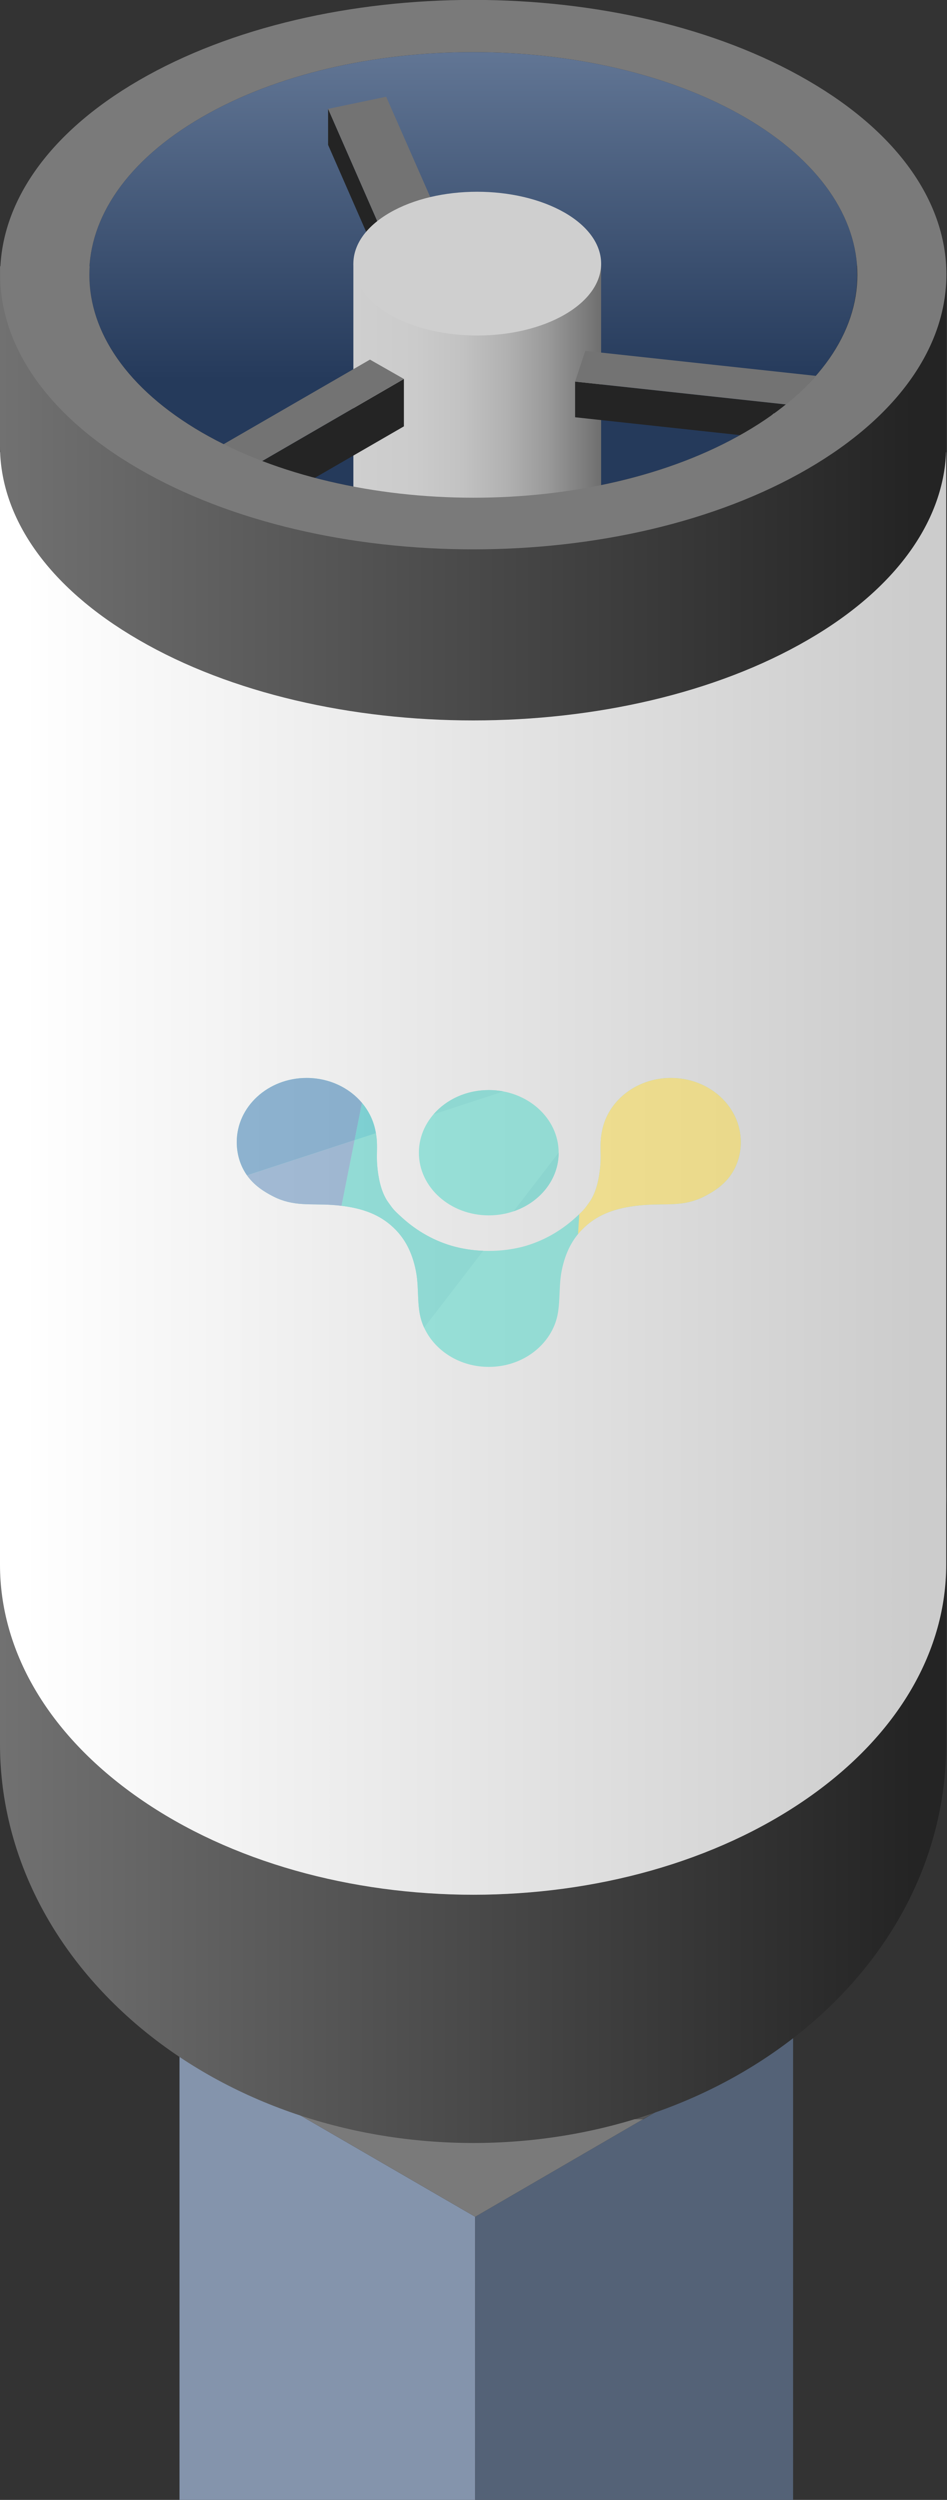
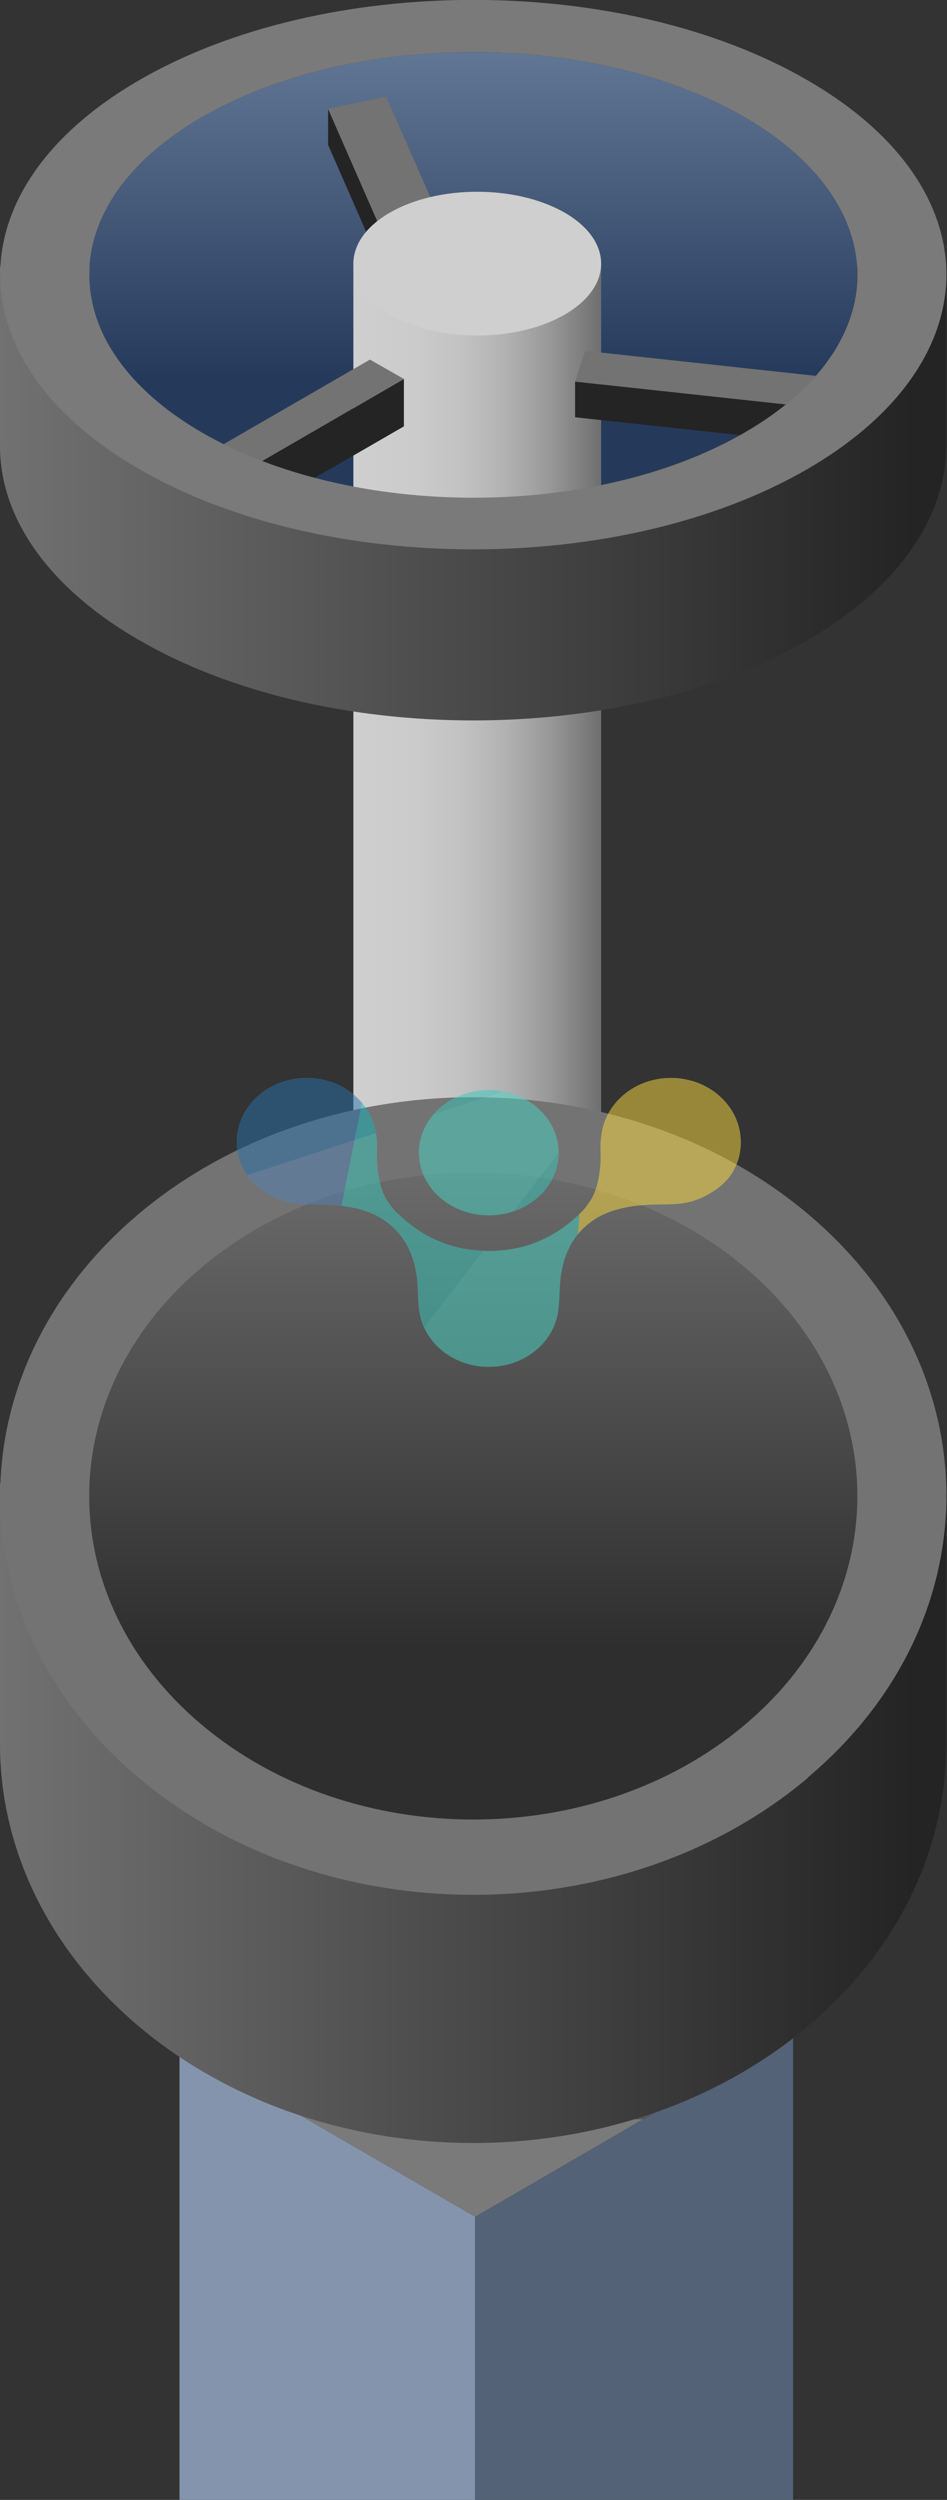
<svg xmlns="http://www.w3.org/2000/svg" width="124" height="327" viewBox="0 0 124 327" fill="none">
  <rect x="0" y="0" width="124" height="327" fill="#333333" stroke="none" />
  <desc> Created with Pixso. </desc>
  <defs>
    <clipPath id="clip470_3092">
      <rect id="_Р РµР¶РёРј_РёР·РѕР»СЏС†РёРё" width="124" height="327" fill="white" fill-opacity="0" />
    </clipPath>
    <linearGradient id="paint_linear_470_3093_0" x1="61.973" y1="-8.633" x2="61.973" y2="49.717" gradientUnits="userSpaceOnUse">
      <stop stop-color="#778BA9" />
      <stop offset="1" stop-color="#253A5B" />
    </linearGradient>
    <linearGradient id="paint_linear_470_3100_0" x1="66.022" y1="12.156" x2="63.108" y2="15.778" gradientUnits="userSpaceOnUse">
      <stop stop-color="#737373" />
      <stop offset="1" stop-color="#242424" />
    </linearGradient>
    <linearGradient id="paint_linear_470_3101_0" x1="59.503" y1="41.729" x2="60.195" y2="45.45" gradientUnits="userSpaceOnUse">
      <stop stop-color="#808080" />
      <stop offset="1" stop-color="#262626" />
    </linearGradient>
    <linearGradient id="paint_linear_470_3102_0" x1="71.058" y1="16.919" x2="84.786" y2="7.393" gradientUnits="userSpaceOnUse">
      <stop stop-color="#737373" />
      <stop offset="1" stop-color="#242424" />
    </linearGradient>
    <linearGradient id="paint_linear_470_3104_0" x1="46.27" y1="155.849" x2="78.762" y2="155.849" gradientUnits="userSpaceOnUse">
      <stop stop-color="#CFCFCF" />
      <stop offset="0.25" stop-color="#CBCBCB" />
      <stop offset="0.44" stop-color="#C2C2C2" />
      <stop offset="0.62" stop-color="#B1B1B1" />
      <stop offset="0.78" stop-color="#9A9A9A" />
      <stop offset="0.93" stop-color="#7D7D7D" />
      <stop offset="1" stop-color="#6E6E6E" />
    </linearGradient>
    <linearGradient id="paint_linear_470_3105_0" x1="67.157" y1="21.832" x2="68.046" y2="19.45" gradientUnits="userSpaceOnUse">
      <stop stop-color="#CFCFCF" />
      <stop offset="0.23" stop-color="#CBCBCB" />
      <stop offset="0.43" stop-color="#C0C0C0" />
      <stop offset="0.63" stop-color="#ADADAD" />
      <stop offset="0.82" stop-color="#939393" />
      <stop offset="1" stop-color="#757575" />
    </linearGradient>
    <linearGradient id="paint_linear_470_3107_0" x1="115.402" y1="56.812" x2="114.514" y2="56.416" gradientUnits="userSpaceOnUse">
      <stop stop-color="#737373" />
      <stop offset="1" stop-color="#242424" />
    </linearGradient>
    <linearGradient id="paint_linear_470_3108_0" x1="85.28" y1="35.03" x2="86.07" y2="37.461" gradientUnits="userSpaceOnUse">
      <stop stop-color="#737373" />
      <stop offset="1" stop-color="#242424" />
    </linearGradient>
    <linearGradient id="paint_linear_470_3109_0" x1="92.737" y1="67.728" x2="93.082" y2="81.572" gradientUnits="userSpaceOnUse">
      <stop stop-color="#737373" />
      <stop offset="1" stop-color="#242424" />
    </linearGradient>
    <linearGradient id="paint_linear_470_3111_0" x1="12.987" y1="68.472" x2="15.851" y2="77.056" gradientUnits="userSpaceOnUse">
      <stop stop-color="#737373" />
      <stop offset="1" stop-color="#242424" />
    </linearGradient>
    <linearGradient id="paint_linear_470_3112_0" x1="114.266" y1="26.943" x2="89.379" y2="38.255" gradientUnits="userSpaceOnUse">
      <stop stop-color="#737373" />
      <stop offset="1" stop-color="#242424" />
    </linearGradient>
    <linearGradient id="paint_linear_470_3113_0" x1="57.627" y1="70.408" x2="65.133" y2="73.881" gradientUnits="userSpaceOnUse">
      <stop stop-color="#737373" />
      <stop offset="1" stop-color="#242424" />
    </linearGradient>
    <linearGradient id="paint_linear_470_3115_0" x1="-3.111" y1="228.142" x2="119.6" y2="228.142" gradientUnits="userSpaceOnUse">
      <stop stop-color="#737373" />
      <stop offset="1" stop-color="#242424" />
    </linearGradient>
    <linearGradient id="paint_linear_470_3116_0" x1="120.439" y1="274.089" x2="143.845" y2="305.397" gradientUnits="userSpaceOnUse">
      <stop stop-color="#737373" />
      <stop offset="1" stop-color="#242424" />
    </linearGradient>
    <linearGradient id="paint_linear_470_3117_0" x1="61.973" y1="130.991" x2="61.973" y2="215.639" gradientUnits="userSpaceOnUse">
      <stop stop-color="#808080" />
      <stop offset="1" stop-color="#2E2E2E" />
    </linearGradient>
    <linearGradient id="paint_linear_470_3118_0" x1="2.864" y1="150.987" x2="120.192" y2="150.987" gradientUnits="userSpaceOnUse">
      <stop stop-color="#FFFFFF" />
      <stop offset="1" stop-color="#CCCCCC" />
    </linearGradient>
    <linearGradient id="paint_linear_470_3120_0" x1="-3.111" y1="64.553" x2="119.6" y2="64.553" gradientUnits="userSpaceOnUse">
      <stop stop-color="#737373" />
      <stop offset="1" stop-color="#242424" />
    </linearGradient>
  </defs>
  <rect id="_Р РµР¶РёРј_РёР·РѕР»СЏС†РёРё" width="124" height="327" fill="#FFFFFF" fill-opacity="0" />
  <g clip-path="url(#clip470_3092)">
    <path id="Vector" d="M97.527 56.564C77.873 67.976 46.072 67.927 26.419 56.564C6.765 45.152 6.765 26.694 26.419 15.332C46.023 3.969 77.873 3.969 97.527 15.332C117.18 26.744 117.18 45.202 97.527 56.564Z" fill="url(#paint_linear_470_3093_0)" fill-opacity="1" fill-rule="nonzero" />
    <path id="Vector" d="M62.219 360.87L23.505 338.393L23.505 267.539L62.219 289.966L62.219 360.87Z" fill="#8494AC" fill-opacity="1" fill-rule="nonzero" />
    <path id="Vector" d="M62.219 360.87L103.847 336.756L103.847 265.802L62.219 289.966L62.219 360.87Z" fill="#546277" fill-opacity="1" fill-rule="nonzero" />
    <path id="Vector" d="M65.133 243.375L23.505 267.539L62.219 289.966L103.847 265.802L65.133 243.375Z" fill="#7A7A7A" fill-opacity="1" fill-rule="nonzero" />
    <g opacity="0.3">
      <path id="Vector" d="M85.922 255.432L60.837 255.432L60.837 277.214L84.243 277.214L103.847 265.802L85.922 255.432Z" fill="#000000" fill-opacity="1" fill-rule="nonzero" />
    </g>
    <path id="Vector" d="M42.961 18.954L56.639 50.164L56.639 45.45L42.961 14.24L42.961 18.954Z" fill="url(#paint_linear_470_3100_0)" fill-opacity="1" fill-rule="nonzero" />
    <path id="Vector" d="M64.293 48.576L56.639 50.164L56.639 45.45L64.293 43.862L64.293 48.576Z" fill="url(#paint_linear_470_3101_0)" fill-opacity="1" fill-rule="nonzero" />
    <path id="Vector" d="M42.961 14.24L56.639 45.45L64.293 43.862L50.565 12.652L42.961 14.24Z" fill="url(#paint_linear_470_3102_0)" fill-opacity="1" fill-rule="nonzero" />
    <path id="Vector" d="M46.27 34.484L46.27 267.787C46.27 270.565 47.85 272.6 51.01 274.436C57.331 278.107 67.651 278.107 73.972 274.436C77.132 272.6 78.762 270.168 78.713 267.787L78.713 34.484L46.22 34.484L46.27 34.484Z" fill="url(#paint_linear_470_3104_0)" fill-opacity="1" fill-rule="nonzero" />
    <path id="Vector" d="M73.972 41.133C67.651 44.805 57.331 44.805 51.01 41.133C44.69 37.462 44.69 31.508 51.01 27.836C57.331 24.164 67.602 24.164 73.972 27.836C80.293 31.508 80.293 37.462 73.972 41.133Z" fill="url(#paint_linear_470_3105_0)" fill-opacity="1" fill-rule="nonzero" />
    <path id="Vector" d="M109.18 54.133L107.847 58.102L107.847 53.438L109.18 49.419L109.18 54.133Z" fill="url(#paint_linear_470_3107_0)" fill-opacity="1" fill-rule="nonzero" />
    <path id="Vector" d="M75.305 54.58L107.847 58.102L107.847 53.438L75.305 49.916L75.305 54.58Z" fill="url(#paint_linear_470_3108_0)" fill-opacity="1" fill-rule="nonzero" />
    <path id="Vector" d="M75.305 49.916L107.847 53.438L109.18 49.419L76.638 45.897L75.305 49.916Z" fill="url(#paint_linear_470_3109_0)" fill-opacity="1" fill-rule="nonzero" />
    <path id="Vector" d="M16.543 76.758L12.098 74.278L12.098 68.026L16.543 70.606L16.543 76.758Z" fill="url(#paint_linear_470_3111_0)" fill-opacity="1" fill-rule="nonzero" />
    <path id="Vector" d="M16.543 76.759L52.886 55.77L52.886 49.568L16.543 70.606L16.543 76.759Z" fill="url(#paint_linear_470_3112_0)" fill-opacity="1" fill-rule="nonzero" />
    <path id="Vector" d="M48.442 47.038L12.098 68.026L16.543 70.606L52.886 49.568L48.442 47.038Z" fill="url(#paint_linear_470_3113_0)" fill-opacity="1" fill-rule="nonzero" />
    <path id="Vector" d="M108.835 194.055C107.847 193.112 106.859 192.169 105.773 191.276C81.577 170.883 42.368 170.883 18.172 191.276C17.086 192.169 16.098 193.112 15.11 194.055L0 194.055L0 228.142C0 241.489 6.074 254.836 18.172 265.058C42.368 285.401 81.577 285.401 105.773 265.058C117.871 254.886 123.896 241.539 123.896 228.192L123.896 194.104L108.785 194.104L108.835 194.055Z" fill="url(#paint_linear_470_3115_0)" fill-opacity="1" fill-rule="nonzero" />
    <path id="Vector" d="M105.773 232.559C81.576 252.951 42.368 252.951 18.172 232.559C-6.025 212.166 -6.025 179.17 18.172 158.777C42.368 138.434 81.576 138.434 105.773 158.777C129.969 179.12 129.969 212.166 105.773 232.509L105.773 232.559Z" fill="url(#paint_linear_470_3116_0)" fill-opacity="1" fill-rule="nonzero" />
    <path id="Vector" d="M97.527 225.612C77.873 242.135 46.072 242.135 26.419 225.612C6.765 209.089 6.765 182.296 26.419 165.773C46.023 149.25 77.873 149.25 97.527 165.773C117.18 182.296 117.18 209.089 97.527 225.612Z" fill="url(#paint_linear_470_3117_0)" fill-opacity="1" fill-rule="nonzero" />
-     <path id="Vector" d="M108.835 59.145C107.847 58.351 106.859 57.606 105.773 56.862C104.341 55.87 102.86 54.927 101.329 54.084C100.144 55.126 98.86 56.118 97.477 57.11C77.824 70.805 46.023 70.805 26.369 57.11C24.987 56.167 23.703 55.126 22.518 54.084C20.987 54.977 19.505 55.87 18.073 56.862C16.987 57.606 15.999 58.4 15.012 59.145L0 59.145L0 204.673C0 215.738 6.074 226.753 18.172 235.188C42.368 252.058 81.577 252.058 105.773 235.188C117.871 226.753 123.896 215.688 123.896 204.673L123.896 59.145L108.785 59.145L108.835 59.145Z" fill="url(#paint_linear_470_3118_0)" fill-opacity="1" fill-rule="nonzero" />
    <path id="Vector" d="M112.193 34.832C112.736 42.671 107.847 50.61 97.527 56.614C77.873 68.026 46.072 67.977 26.419 56.614C16.098 50.61 11.21 42.671 11.753 34.832L0 34.832L0 58.351C0 67.53 6.074 76.709 18.172 83.705C42.368 97.747 81.577 97.747 105.773 83.705C117.871 76.709 123.896 67.48 123.896 58.301L123.896 34.782L112.143 34.782L112.193 34.832Z" fill="url(#paint_linear_470_3120_0)" fill-opacity="1" fill-rule="nonzero" />
    <path id="Vector" d="M105.773 10.519C81.576 -3.523 42.368 -3.523 18.172 10.519C-6.025 24.561 -6.025 47.335 18.172 61.327C42.368 75.369 81.576 75.369 105.773 61.327C129.969 47.285 129.969 24.511 105.773 10.519ZM97.526 56.564C77.873 67.976 46.072 67.926 26.418 56.564C6.765 45.152 6.765 26.694 26.418 15.332C46.023 3.969 77.873 3.969 97.526 15.332C117.18 26.744 117.18 45.201 97.526 56.564Z" fill="#7A7A7A" fill-opacity="1" fill-rule="nonzero" />
    <g opacity="0.5">
      <path id="Vector" d="M63.974 163.625C62.436 163.625 60.947 163.433 59.535 163.073C56.91 162.365 54.594 161.03 52.683 159.306C51.409 158.158 51.443 158.097 50.84 157.273C49.819 155.876 49.515 153.79 49.402 152.554C49.232 150.677 49.575 149.693 49.106 147.651C48.879 146.662 48.462 145.736 47.891 144.909C46.269 142.56 43.409 141 40.151 141C35.097 141 31 144.755 31 149.386C31 150.833 31.377 152.207 32.105 153.383C33.004 154.838 34.355 155.785 35.83 156.526C38.453 157.843 40.656 157.421 43.473 157.61C47.688 157.893 50.043 159.072 51.77 160.823C53.024 162.094 53.961 163.782 54.447 166.189C54.9 168.428 54.543 170.82 55.218 172.853C55.445 173.536 55.764 174.183 56.163 174.78C57.772 177.187 60.668 178.794 63.974 178.794L63.997 178.794L63.998 178.794L63.998 178.794L64 178.794L64 178.794L64.002 178.794L64.002 178.794L64.003 178.794L64.026 178.794C67.332 178.794 70.228 177.187 71.837 174.78C72.236 174.183 72.555 173.536 72.782 172.853C73.457 170.82 73.1 168.428 73.553 166.189C74.039 163.782 74.976 162.094 76.23 160.823C77.957 159.072 80.311 157.893 84.527 157.61C87.344 157.421 89.547 157.843 92.17 156.526C93.645 155.785 94.996 154.838 95.895 153.383C96.623 152.207 97 150.833 97 149.386C97 144.755 92.903 141 87.849 141C84.591 141 81.731 142.56 80.109 144.909C79.538 145.736 79.121 146.662 78.894 147.651C78.425 149.693 78.768 150.677 78.598 152.554C78.485 153.79 78.181 155.876 77.16 157.273C76.557 158.097 76.591 158.158 75.317 159.306C73.406 161.03 71.09 162.365 68.465 163.073C67.052 163.433 65.564 163.625 64.026 163.625L64.003 163.625L64.002 163.625L64.002 163.625L64 163.625L64 163.625L63.998 163.625L63.998 163.625L63.997 163.625L63.974 163.625Z" fill="#46D6C5" fill-opacity="1" fill-rule="evenodd" />
      <path id="Vector" d="M73.151 150.781C73.151 146.255 69.054 142.585 64 142.585C58.946 142.585 54.849 146.255 54.849 150.781C54.849 155.308 58.946 158.977 64 158.977C69.054 158.977 73.151 155.308 73.151 150.781Z" fill="#46D6C5" fill-opacity="1" fill-rule="evenodd" />
      <path id="Vector" d="M63.27 163.612C59.154 163.458 55.611 161.946 52.683 159.306C51.409 158.157 51.443 158.097 50.84 157.273C49.819 155.876 49.515 153.79 49.402 152.553C49.248 150.862 49.512 149.895 49.222 148.225L46.424 149.139L44.713 157.725C48.165 158.141 50.221 159.252 51.77 160.823C53.024 162.094 53.961 163.782 54.447 166.189C54.998 168.916 54.393 171.171 55.536 173.663L63.27 163.612Z" fill="#38C9BD" fill-opacity="1" fill-rule="evenodd" />
      <path id="Vector" d="M46.424 149.14L49.222 148.225C49.191 148.043 49.152 147.852 49.106 147.651C48.819 146.4 48.225 145.246 47.396 144.263L46.424 149.14Z" fill="#0FB4B8" fill-opacity="1" fill-rule="evenodd" />
      <path id="Vector" d="M64 142.585C61.059 142.585 58.443 143.827 56.768 145.758L65.921 142.766C65.301 142.647 64.659 142.585 64 142.585Z" fill="#38C9BD" fill-opacity="1" fill-rule="evenodd" />
      <path id="Vector" d="M73.151 150.769L67.243 158.448C70.696 157.275 73.151 154.285 73.151 150.781C73.151 150.777 73.151 150.773 73.151 150.769Z" fill="#38C9BD" fill-opacity="1" fill-rule="evenodd" />
      <path id="Vector" d="M46.424 149.14L47.395 144.262C45.73 142.287 43.116 141 40.151 141C35.097 141 31 144.755 31 149.386C31 150.833 31.377 152.207 32.105 153.383C32.181 153.507 32.261 153.626 32.343 153.743L46.424 149.14Z" fill="#2871AB" fill-opacity="1" fill-rule="evenodd" />
      <path id="Vector" d="M46.424 149.14L32.343 153.743C33.235 154.998 34.48 155.849 35.83 156.527C38.453 157.843 40.656 157.421 43.473 157.61C43.905 157.639 44.318 157.678 44.713 157.725L46.424 149.14Z" fill="#5282B5" fill-opacity="1" fill-rule="evenodd" />
      <path id="Vector" d="M78.598 152.554C78.485 153.79 78.181 155.876 77.16 157.273C77.056 157.415 76.971 157.535 76.894 157.642C76.603 158.049 76.442 158.262 75.851 158.817L75.689 161.421C75.862 161.212 76.043 161.012 76.23 160.823C76.364 160.687 76.502 160.554 76.644 160.425C78.334 158.895 80.639 157.871 84.527 157.61C87.344 157.421 89.547 157.843 92.17 156.526C93.645 155.785 94.996 154.838 95.895 153.383C96.623 152.207 97 150.833 97 149.386C97 144.755 92.903 141 87.849 141C83.408 141 79.757 143.885 78.894 147.651C78.425 149.693 78.768 150.677 78.598 152.554Z" fill="#FEDB3F" fill-opacity="1" fill-rule="evenodd" />
    </g>
  </g>
</svg>